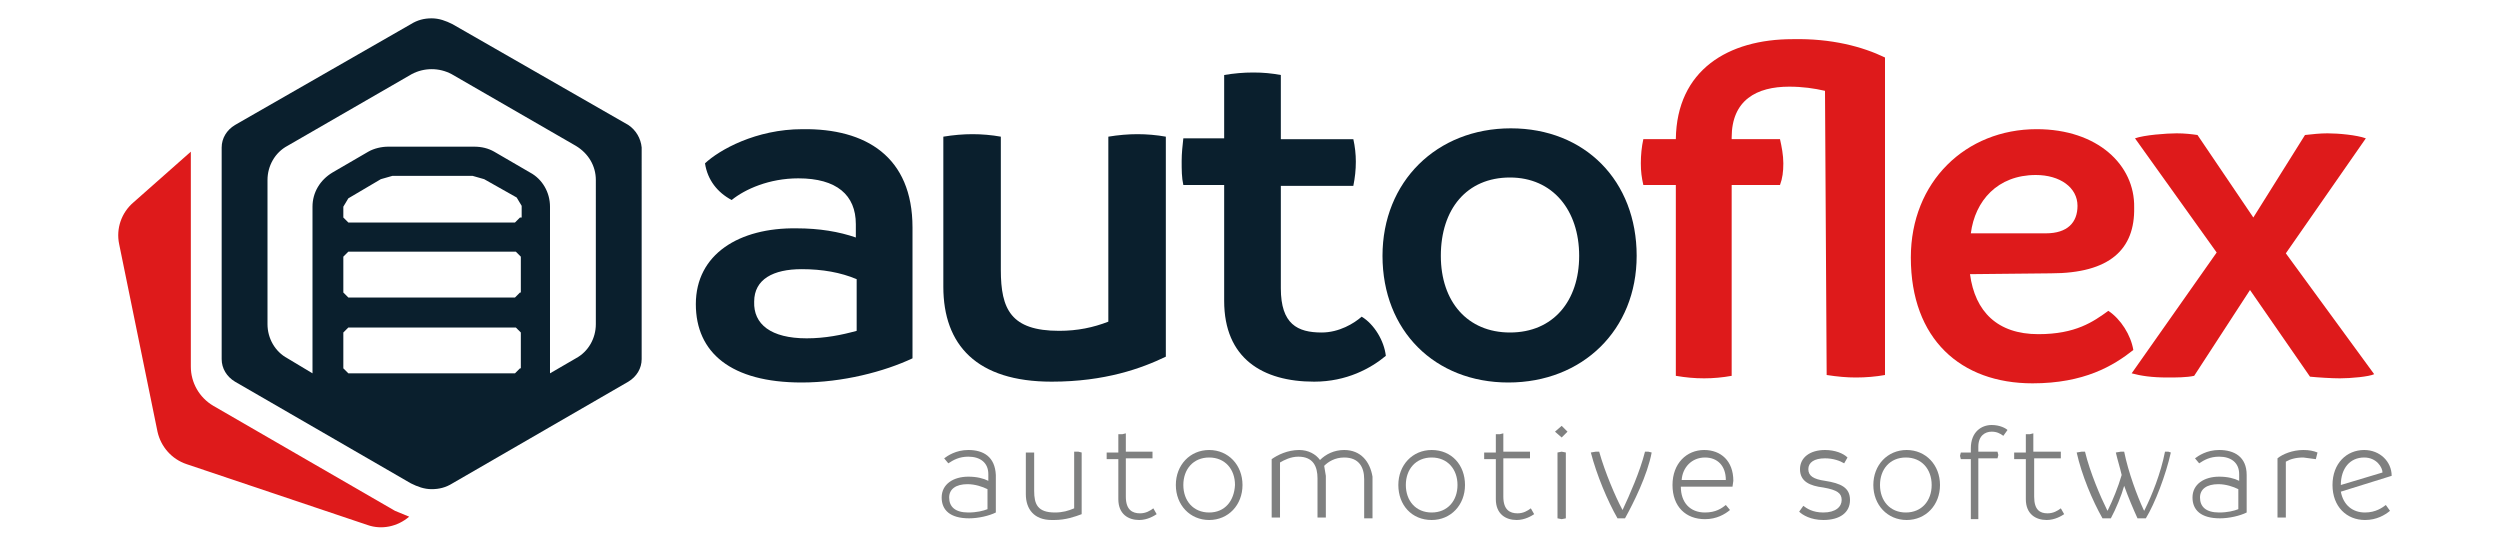
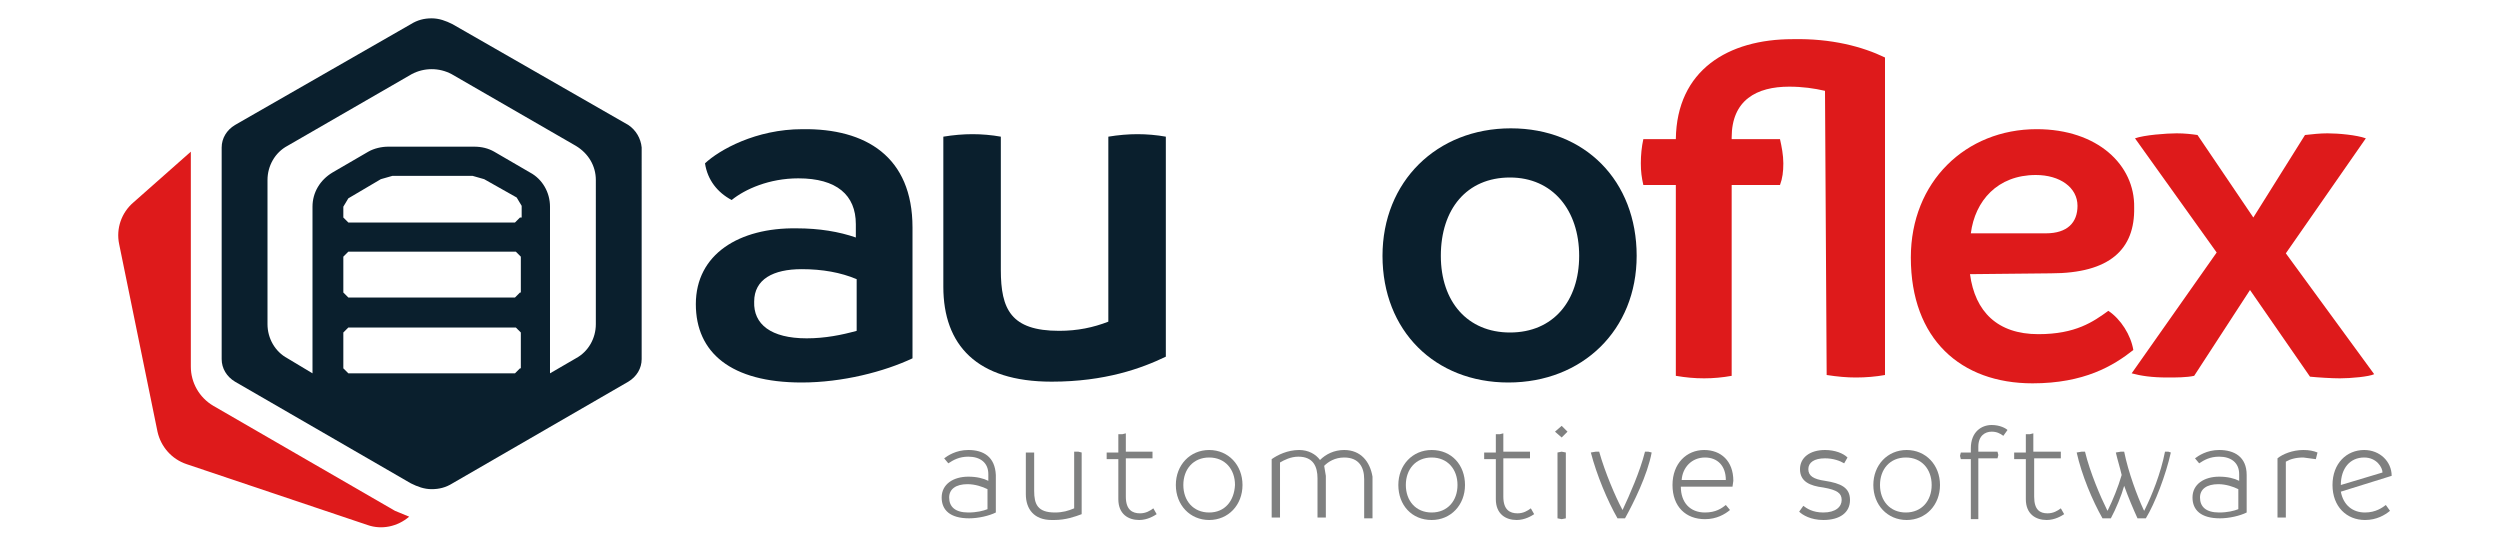
<svg xmlns="http://www.w3.org/2000/svg" xmlns:xlink="http://www.w3.org/1999/xlink" version="1.1" id="Layer_1" x="0px" y="0px" viewBox="0 0 300 65" style="enable-background:new 0 0 300 65;" xml:space="preserve">
  <style type="text/css">
		.st0{clip-path:url(#SVGID_1_);fill:#0A1F2D;}
		.st1{clip-path:url(#SVGID_1_);fill:#DE1A1B;}
		.st2{clip-path:url(#SVGID_2_);fill:#7F8080;}
	</style>
  <g>
    <g>
      <defs>
        <rect id="SVGID_5_" x="14.2" y="2.2" width="272.9" height="61.1" />
      </defs>
      <clipPath id="SVGID_1_">
        <use xlink:href="#SVGID_5_" style="overflow:visible;" />
      </clipPath>
      <path class="st0" d="M109.5,27.3v15.7c-3.4,1.6-8.4,2.9-13.3,2.9c-8.5,0-12.7-3.6-12.7-9.4c0-6,5.2-9.2,12.1-9.1     c2.7,0,5.1,0.4,7.1,1.1v-1.6c0-3.5-2.3-5.5-6.9-5.5c-3.5,0-6.4,1.3-8,2.6c-1.7-0.9-2.9-2.4-3.2-4.4c1.7-1.6,6.1-4.1,11.7-4.1     C103.9,15.4,109.5,18.8,109.5,27.3 M96.8,40.6c2.2,0,4.2-0.4,6-0.9v-6.2c-1.9-0.8-4.1-1.2-6.6-1.2c-3.4,0-5.7,1.2-5.7,3.9     C90.4,38.9,92.5,40.6,96.8,40.6" />
      <path class="st0" d="M139.9,16.4v26.4c-2.9,1.4-7.3,3-13.7,3c-9,0-13-4.4-13-11.4v-18c1.2-0.2,2.4-0.3,3.5-0.3     c1.1,0,2.3,0.1,3.4,0.3v16c0,4.7,1.2,7.3,7,7.3c2.2,0,4.1-0.4,5.9-1.1V16.4c1.2-0.2,2.4-0.3,3.5-0.3     C137.6,16.1,138.8,16.2,139.9,16.4" />
-       <path class="st0" d="M166.3,42.7c-1.8,1.5-4.7,3.1-8.6,3.1c-6.2,0-10.8-2.8-10.8-9.7V22.2H142c-0.2-0.9-0.2-1.8-0.2-2.9     c0-0.9,0.1-1.8,0.2-2.7h4.9V9c1.2-0.2,2.3-0.3,3.5-0.3c1.2,0,2.2,0.1,3.3,0.3v7.7h8.7c0.2,0.9,0.3,1.8,0.3,2.7     c0,1-0.1,1.9-0.3,2.9h-8.7v12.3c0,4.3,2,5.3,4.9,5.3c2.1,0,3.9-1.1,4.8-1.9C164.9,38.9,166.1,40.9,166.3,42.7" />
      <path class="st0" d="M165.9,30.7c0-8.9,6.5-15.3,15.4-15.3c8.9,0,15.1,6.3,15.1,15.3c0,8.9-6.5,15.2-15.4,15.2     C172.2,45.9,165.9,39.7,165.9,30.7 M189.5,30.7c0-5.5-3.2-9.4-8.3-9.4c-5.2,0-8.3,3.8-8.3,9.4c0,5.5,3.2,9.2,8.3,9.2     C186.4,39.9,189.5,36.1,189.5,30.7" />
      <path class="st1" d="M246.1,32.8l-9.7,0.1c0.6,4.5,3.3,7.2,8.2,7.2c4.5,0,6.6-1.5,8.4-2.8c1.5,1,2.7,2.9,3,4.7     c-2.4,1.9-5.9,4-12.1,4c-8.6,0-14.6-5.3-14.6-15.1c0-9.1,6.6-15.4,15.1-15.4c7.3,0,11.8,4.3,11.7,9.4     C256.2,29.9,253.2,32.8,246.1,32.8 M245.5,28c2.6,0,3.8-1.3,3.8-3.3c0-2.2-2.1-3.7-5-3.7c-4.6,0-7.3,3.1-7.8,7H245.5z" />
      <path class="st1" d="M284.9,44.9c-0.6,0.3-2.8,0.5-4.1,0.5c-1,0-2.6-0.1-3.6-0.2L270,34.8l-6.7,10.3c-0.9,0.2-2.2,0.2-3.2,0.2     c-1.9,0-3.2-0.2-4.3-0.5l10.2-14.5l-9.8-13.7c1.1-0.4,3.8-0.6,5-0.6c1,0,1.8,0.1,2.5,0.2l6.7,9.9l6.2-9.9c0.9-0.1,1.8-0.2,2.7-0.2     c1.3,0,3.5,0.2,4.6,0.6l-9.6,13.8L284.9,44.9z" />
      <path class="st0" d="M75.4,15L54.3,2.9c-0.8-0.4-1.6-0.7-2.5-0.7c-0.9,0-1.7,0.2-2.5,0.7L28.2,15c-1,0.6-1.6,1.6-1.6,2.7v25.4     c0,1.1,0.6,2.1,1.6,2.7L49.3,58c0.8,0.4,1.6,0.7,2.5,0.7c0.9,0,1.7-0.2,2.5-0.7l21.1-12.2c1-0.6,1.6-1.6,1.6-2.7V17.7     C76.9,16.6,76.3,15.6,75.4,15 M62.4,44.2l-0.6,0.6H41.8l-0.6-0.6v-4.3l0.6-0.6h20.1l0.6,0.6V44.2z M62.4,35.1l-0.6,0.6H41.8     l-0.6-0.6v-4.3l0.6-0.6h20.1l0.6,0.6V35.1z M62.4,26.1l-0.6,0.6H41.8l-0.6-0.6v-1.3l0.6-1l3.9-2.3l1.4-0.4h9.6l1.4,0.4l3.9,2.2     l0.6,1V26.1z M71.5,38.9c0,1.7-0.9,3.3-2.4,4.1l-3.1,1.8v-9v-6.6v-4.4c0-1.7-0.9-3.3-2.4-4.1l-4.3-2.5c-0.7-0.4-1.5-0.6-2.4-0.6     H46.6c-0.8,0-1.7,0.2-2.4,0.6l-4.3,2.5c-1.5,0.9-2.4,2.4-2.4,4.1v4.4v6.6v9L34.5,43c-1.5-0.8-2.4-2.4-2.4-4.1V21.6     c0-1.7,0.9-3.3,2.4-4.1l14.9-8.6c1.5-0.8,3.3-0.8,4.8,0l14.9,8.6c1.5,0.9,2.4,2.4,2.4,4.1V38.9z" />
      <path class="st1" d="M47.4,61.3L25.6,48.7c-1.7-1-2.7-2.8-2.7-4.7V18.2l-6.9,6.1c-1.4,1.2-2.1,3.1-1.7,5l4.6,22.5     c0.4,1.8,1.7,3.3,3.5,3.9L44.1,63c1.7,0.6,3.6,0.2,5-1L47.4,61.3" />
      <path class="st1" d="M226.2,6.9V45c-1.1,0.2-2.3,0.3-3.5,0.3c-1.1,0-2.2-0.1-3.5-0.3L219,10.9c-1.3-0.3-2.7-0.5-4.3-0.5     c-3.9,0-6.9,1.6-6.9,6.1v0.2h5.8c0.2,0.9,0.4,1.9,0.4,2.9c0,1-0.1,1.8-0.4,2.6h-5.8v22.9c-1.1,0.2-2.2,0.3-3.3,0.3     c-1.2,0-2.2-0.1-3.4-0.3V22.2h-3.9c-0.2-0.9-0.3-1.6-0.3-2.6c0-1,0.1-2,0.3-2.9h3.9c0.1-8.3,6.3-12,14-12     C219.8,4.6,223.5,5.6,226.2,6.9" />
    </g>
    <g>
      <defs>
        <rect id="SVGID_7_" x="112.9" y="51" width="174.1" height="11.4" />
      </defs>
      <clipPath id="SVGID_2_">
        <use xlink:href="#SVGID_7_" style="overflow:visible;" />
      </clipPath>
      <path class="st2" d="M116.2,61.5c-1.6,0-2.3-0.7-2.3-1.8c0-1,0.8-1.6,2.2-1.6c0.9,0,1.8,0.3,2.4,0.6v2.4     C118,61.3,117.2,61.5,116.2,61.5 M116.2,54c-1.5,0-2.5,0.7-2.9,1l0.5,0.6c0.6-0.4,1.3-0.8,2.4-0.8c1.4,0,2.4,0.7,2.4,2.1v0.8     c-0.6-0.3-1.4-0.5-2.4-0.5c-1.8,0-3.2,0.9-3.2,2.5c0,1.5,1,2.5,3.3,2.5c1.1,0,2.4-0.3,3.2-0.7V57C119.4,54.8,118,54,116.2,54" />
      <path class="st2" d="M129.4,54.2l-0.5,0V61c-0.7,0.3-1.4,0.5-2.3,0.5c-2.1,0-2.5-1-2.5-2.6v-4.6l-0.5,0l-0.5,0v5     c0,1.8,1,3.1,3.1,3.1h0.3c1.4,0,2.5-0.4,3.3-0.7v-7.4L129.4,54.2" />
      <path class="st2" d="M134.7,52.1l-0.5,0v2.2h-1.4l0,0.4l0,0.4h1.4v4.8c0,1.8,1.2,2.5,2.5,2.5c1,0,1.8-0.5,2.1-0.7l-0.4-0.7     c-0.4,0.3-0.9,0.6-1.6,0.6c-0.9,0-1.7-0.4-1.7-2V55h3.2l0-0.4l0-0.4h-3.2v-2.2L134.7,52.1" />
      <path class="st2" d="M145.1,61.5c-1.9,0-3.1-1.4-3.1-3.3c0-1.9,1.2-3.3,3.1-3.3c1.9,0,3.1,1.4,3.1,3.3     C148.1,60.1,147,61.5,145.1,61.5 M145.1,54c-2.3,0-4,1.8-4,4.2c0,2.4,1.7,4.2,4,4.2c2.3,0,4-1.8,4-4.2S147.4,54,145.1,54" />
      <path class="st2" d="M161.3,54c-1.2,0-2.2,0.5-2.9,1.2c-0.5-0.7-1.4-1.2-2.5-1.2c-1.4,0-2.6,0.6-3.3,1.1v7l0.5,0l0.5,0v-6.6     c0.5-0.3,1.3-0.7,2.2-0.7c1.8,0,2.3,1.2,2.3,2.6v4.7l0.5,0l0.5,0v-5l-0.2-1.2c0.5-0.5,1.3-1,2.4-1c1.8,0,2.4,1.2,2.4,2.6v4.7     l0.5,0l0.5,0v-5C164.4,55.4,163.3,54,161.3,54" />
      <path class="st2" d="M171.8,61.5c-1.9,0-3.1-1.4-3.1-3.3c0-1.9,1.2-3.3,3.1-3.3c1.9,0,3.1,1.4,3.1,3.3     C174.9,60.1,173.7,61.5,171.8,61.5 M171.8,54c-2.3,0-4,1.8-4,4.2c0,2.4,1.6,4.2,4,4.2c2.3,0,4-1.8,4-4.2S174.2,54,171.8,54" />
      <path class="st2" d="M180,52.1l-0.5,0v2.2h-1.4l0,0.4l0,0.4h1.4v4.8c0,1.8,1.2,2.5,2.5,2.5c1,0,1.8-0.5,2.1-0.7l-0.4-0.7     c-0.4,0.3-0.9,0.6-1.6,0.6c-0.9,0-1.7-0.4-1.7-2V55h3.2l0-0.4l0-0.4h-3.2v-2.2L180,52.1" />
      <path class="st2" d="M187.4,54.2l-0.5,0.1v7.9l0.5,0.1l0.5-0.1v-7.9L187.4,54.2z M187.4,51.1l-0.8,0.7l0.8,0.7l0.7-0.7L187.4,51.1     " />
      <path class="st2" d="M197.8,54.2l-0.4,0c-0.6,2.4-1.9,5.3-2.6,6.8l-0.1,0.2l-0.1-0.2c-0.7-1.3-2-4.3-2.7-6.8l-0.4,0l-0.6,0.1     c0.7,2.7,2,5.8,3.2,7.9l0.5,0l0.4,0c1-1.8,2.7-5.2,3.2-7.9L197.8,54.2" />
      <path class="st2" d="M201.8,57.6c0.1-1.5,1.2-2.7,2.8-2.7c1.5,0,2.5,1,2.5,2.7H201.8 M204.5,54c-2.1,0-3.8,1.6-3.8,4.2     c0,2.6,1.6,4.1,3.9,4.1c1.4,0,2.4-0.6,3-1.1l-0.5-0.6c-0.5,0.4-1.2,0.9-2.5,0.9c-1.8,0-2.9-1.2-2.9-3.1h6.2l0.1-0.7     C208,55.3,206.5,54,204.5,54" />
      <path class="st2" d="M219,54c-1.8,0-3,0.9-3,2.3c0,1.5,1.2,2,2.8,2.2c1.7,0.3,2.2,0.7,2.2,1.5c0,0.8-0.7,1.5-2.2,1.5     c-1.3,0-2-0.5-2.4-0.8l-0.5,0.7c0.4,0.4,1.4,1,2.9,1c2,0,3.2-0.9,3.2-2.4c0-1.5-1.1-2-3-2.3c-1.4-0.2-2-0.6-2-1.4     c0-0.8,0.7-1.3,2-1.3c1,0,1.8,0.3,2.3,0.6l0.4-0.7C221.2,54.4,220.2,54,219,54" />
      <path class="st2" d="M228.7,61.5c-1.9,0-3.1-1.4-3.1-3.3c0-1.9,1.2-3.3,3.1-3.3c1.9,0,3.1,1.4,3.1,3.3     C231.8,60.1,230.6,61.5,228.7,61.5 M228.8,54c-2.3,0-4,1.8-4,4.2c0,2.4,1.7,4.2,4,4.2c2.3,0,4-1.8,4-4.2S231.1,54,228.8,54" />
      <path class="st2" d="M239,51L239,51c-1.2,0-2.5,0.8-2.5,2.8v0.5h-1.2l-0.1,0.4l0.1,0.4h1.2v7.2l0.4,0l0.5,0V55l2.3,0l0.1-0.4     l-0.1-0.4l-2.3,0v-0.6c0-1.3,0.8-1.8,1.6-1.8c0.6,0,1,0.2,1.4,0.5l0.5-0.7C240.7,51.4,240,51,239,51" />
      <path class="st2" d="M243.6,52.1l-0.5,0v2.2h-1.4l0,0.4l0,0.4h1.4v4.8c0,1.8,1.2,2.5,2.5,2.5c1,0,1.8-0.5,2.1-0.7l-0.4-0.7     c-0.4,0.3-0.9,0.6-1.6,0.6c-0.9,0-1.6-0.4-1.6-2V55h3.2l0-0.4l0-0.4H244v-2.2L243.6,52.1" />
      <path class="st2" d="M260.2,54.2l-0.4,0c-0.5,2.6-1.6,5.3-2.4,6.9l-0.1,0.2l-0.1-0.2c-0.7-1.5-1.8-4.4-2.3-6.9l-0.4,0l-0.6,0.1     c0.2,0.9,0.5,1.8,0.7,2.7c-0.4,1.4-1.1,3.1-1.6,4.1l-0.1,0.2l-0.1-0.2c-0.7-1.4-2-4.4-2.6-6.9l-0.4,0l-0.6,0.1     c0.6,2.7,1.9,5.8,3.1,7.9l0.5,0l0.5,0c0.6-1.1,1.3-2.8,1.6-3.9c0.5,1.4,1.1,2.8,1.6,3.9l0.5,0l0.5,0c1.1-1.8,2.4-5.2,3-7.9     L260.2,54.2" />
      <path class="st2" d="M266.3,61.5c-1.6,0-2.3-0.7-2.3-1.8c0-1,0.8-1.6,2.2-1.6c0.9,0,1.8,0.3,2.4,0.6v2.4     C268.1,61.3,267.3,61.5,266.3,61.5 M266.3,54c-1.5,0-2.5,0.7-2.9,1l0.5,0.6c0.6-0.4,1.3-0.8,2.4-0.8c1.4,0,2.4,0.7,2.4,2.1v0.8     c-0.6-0.3-1.4-0.5-2.4-0.5c-1.8,0-3.2,0.9-3.2,2.5c0,1.5,1,2.5,3.3,2.5c1.1,0,2.4-0.3,3.2-0.7V57C269.6,54.8,268.1,54,266.3,54" />
      <path class="st2" d="M276.4,54c-1.3,0-2.5,0.5-3.1,1v7.1l0.5,0l0.5,0v-6.7c0.5-0.3,1.2-0.5,2.1-0.5l1.5,0.2l0.2-0.8     C277.6,54.1,277.1,54,276.4,54" />
      <path class="st2" d="M280.9,58.2L280.9,58.2c0-2,1.1-3.3,2.8-3.3c1.5,0,2.2,1.2,2.2,1.8L280.9,58.2 M283.7,54     c-2.1,0-3.8,1.6-3.8,4.2c0,2.6,1.7,4.2,3.9,4.2c1.4,0,2.4-0.6,3-1.1l-0.5-0.7c-0.4,0.3-1.2,0.9-2.5,0.9c-1.5,0-2.6-0.9-2.9-2.5     l6.1-1.9C287,55.4,285.6,54,283.7,54" />
    </g>
  </g>
</svg>